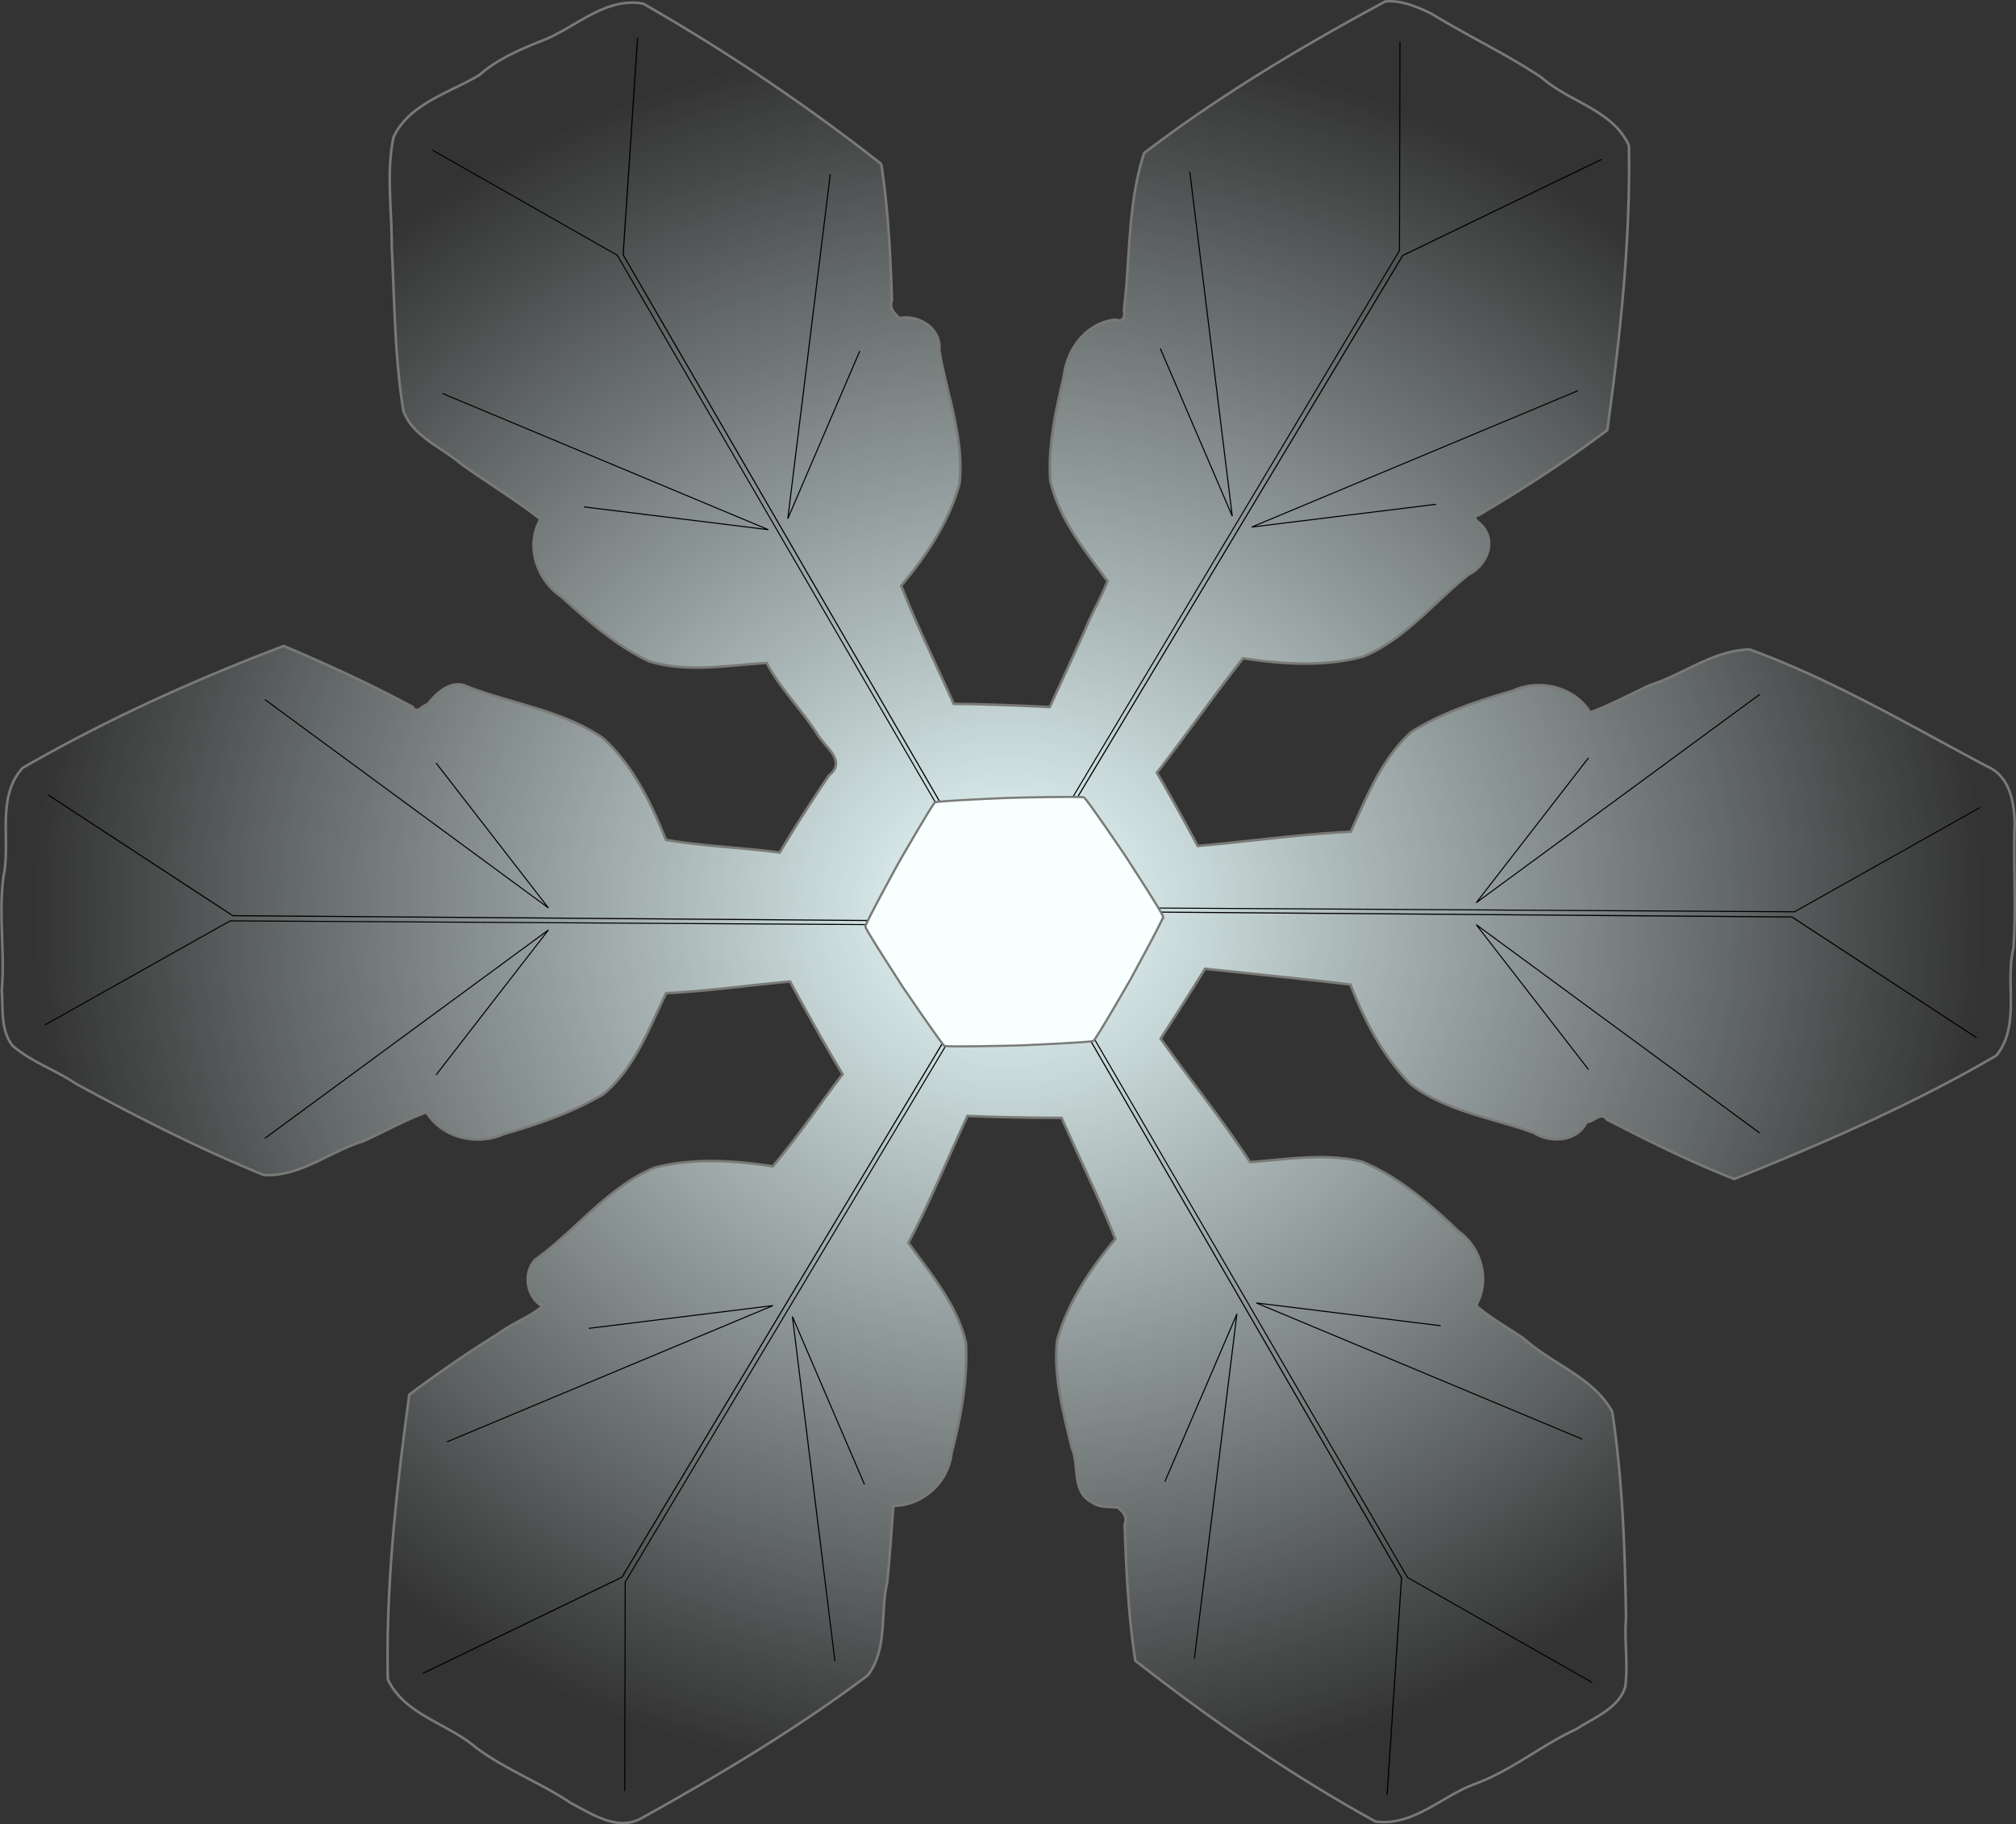
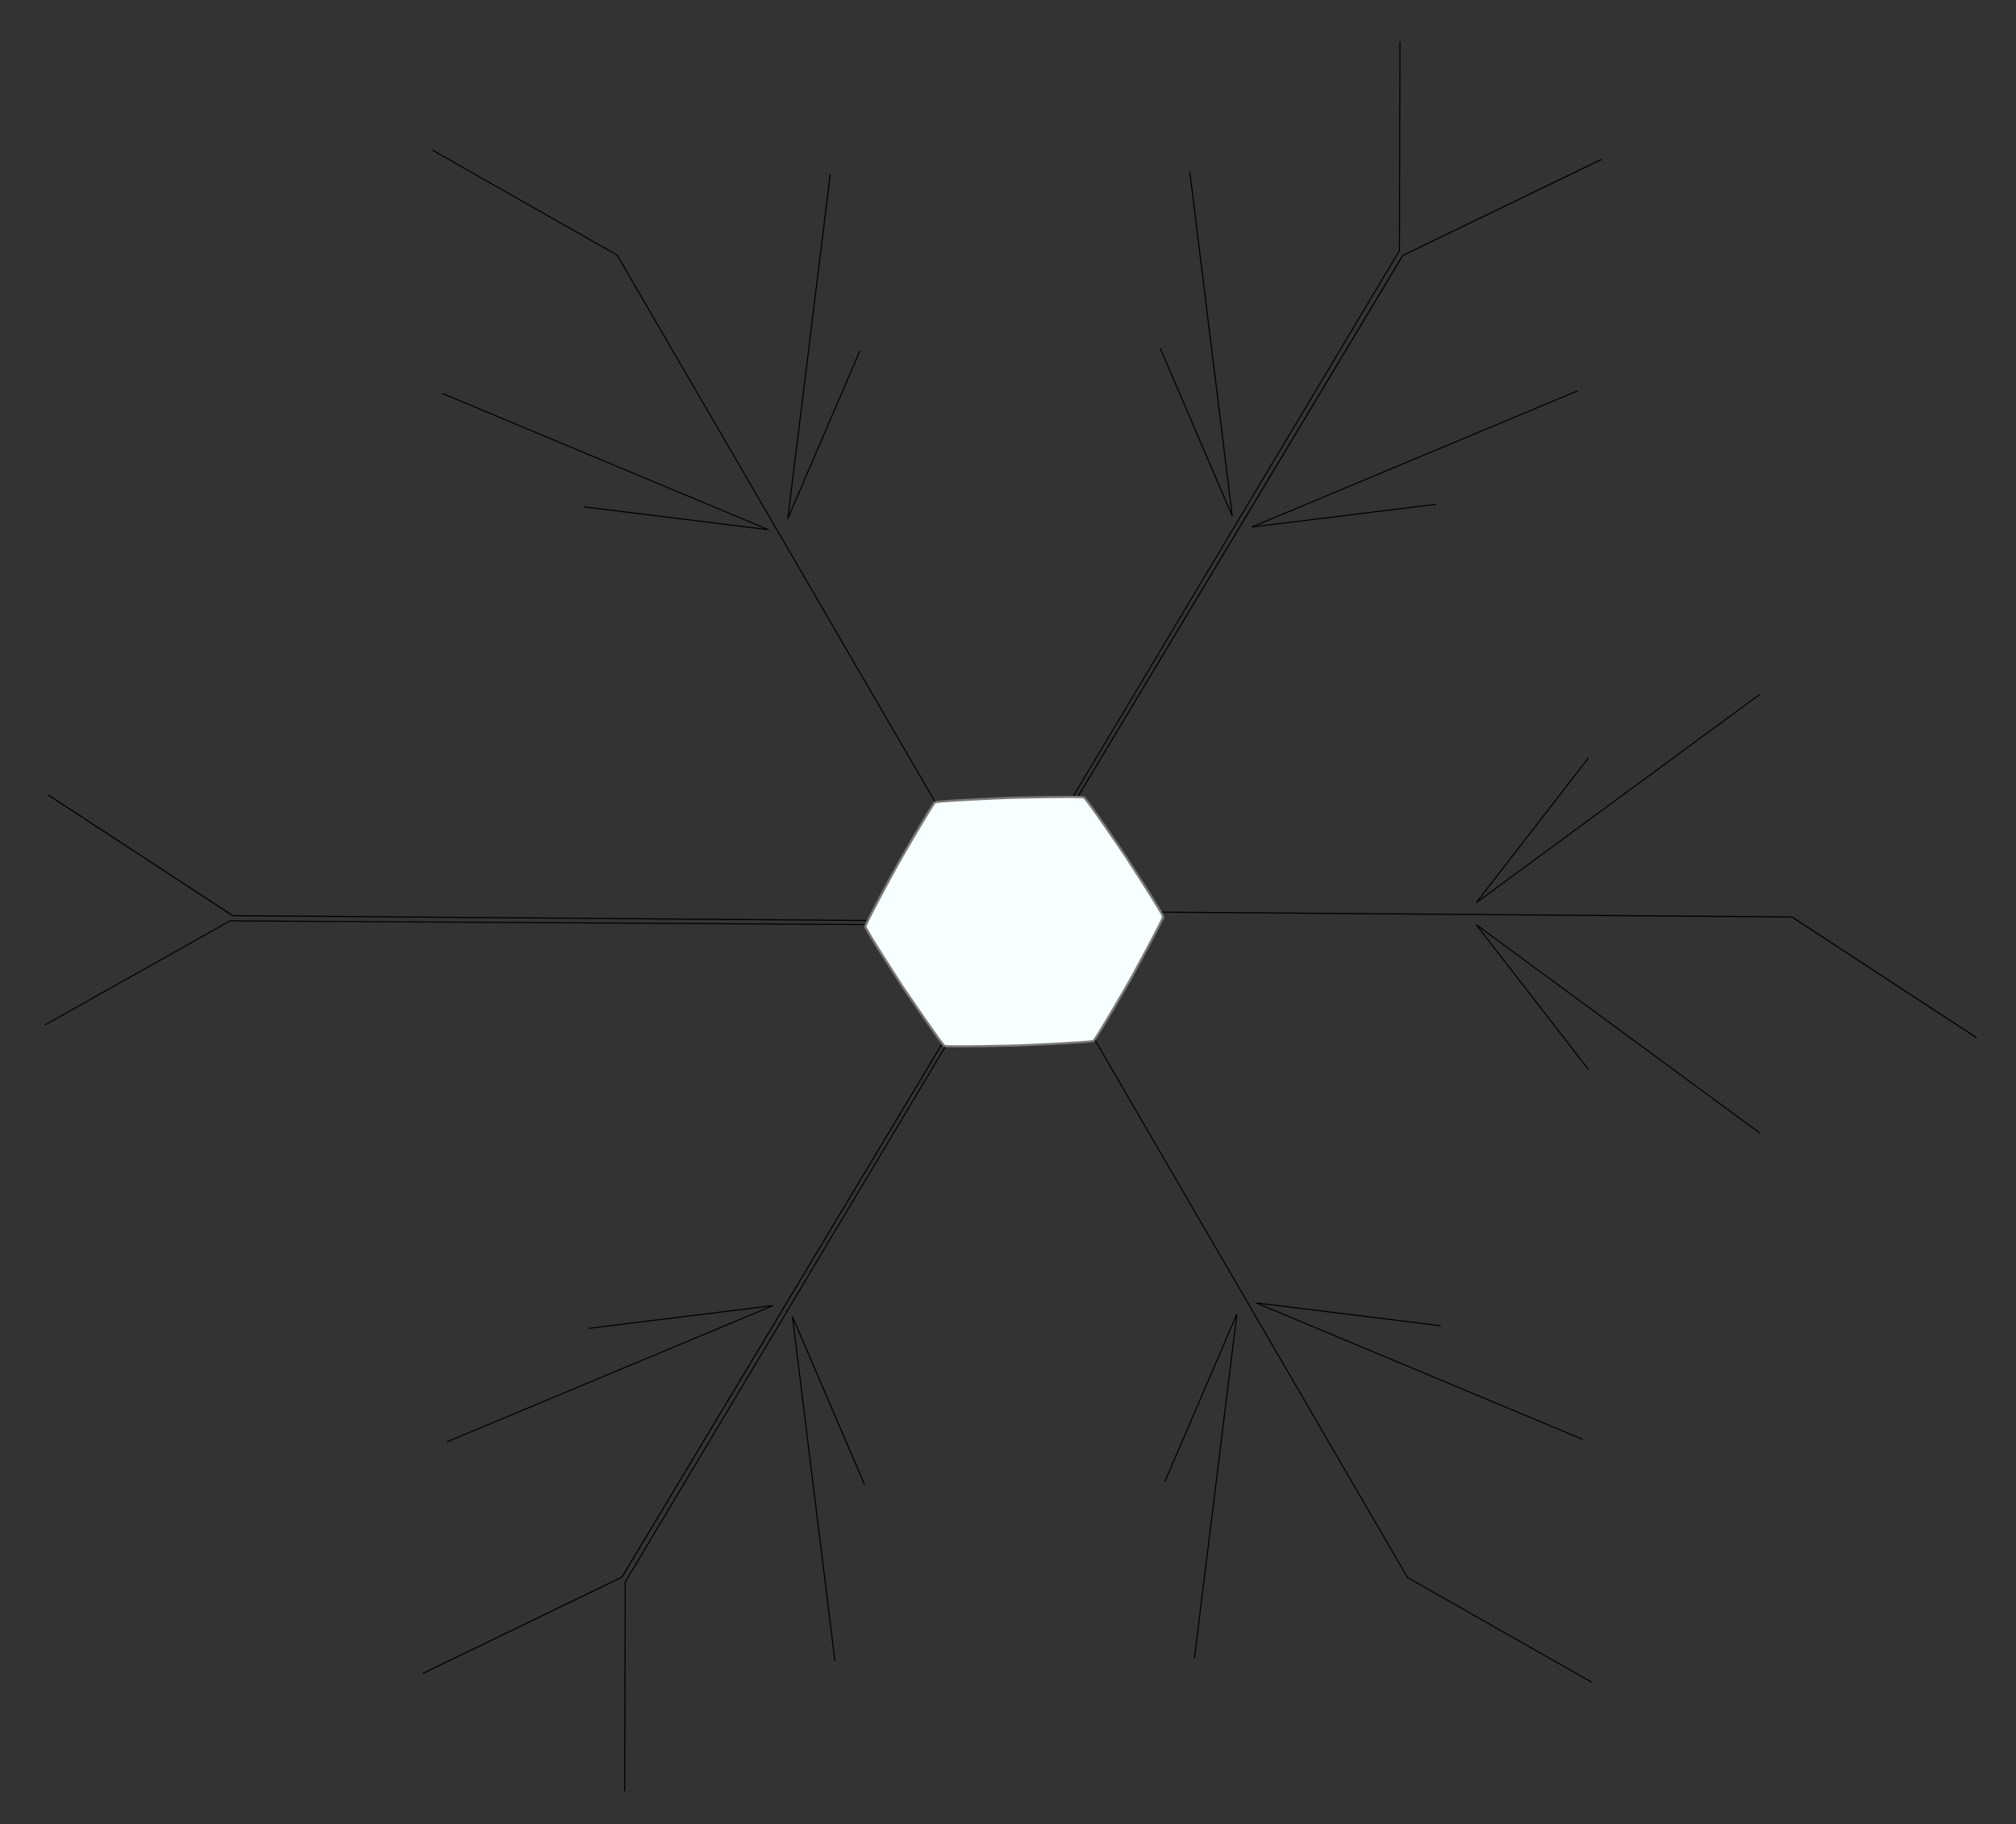
<svg xmlns="http://www.w3.org/2000/svg" viewBox="0 0 413.16 373.9" version="1.0">
  <rect x="0" y="0" width="413.16" height="373.9" fill="#333333" stroke="none" />
  <defs>
    <radialGradient id="a" gradientUnits="userSpaceOnUse" cy="442.95" cx="-425.75" gradientTransform="matrix(1 0 0 .92 -1.429 33.88)" r="344.39">
      <stop offset="0" stop-color="#ecffff" />
      <stop offset="1" stop-color="#ecffff" stop-opacity="0" />
    </radialGradient>
  </defs>
-   <path d="M-294.24 113.45c-29.53 16.27-58.41 33.84-85 54.56-5.91 18.2-4.85 37.72-7.16 56.47.43 2.42-.12 4.61-2.93 3.56-10.25 1.02-17.16 10.51-18.23 20.22-2.82 12.32-5.68 25.06-4.81 37.72 2.98 13.74 12.18 25.26 20.19 36.22-2.1 5.75-5.69 11.77-7.97 17.73-4.12 9.22-8.27 18.43-12.4 27.64-11.29-.57-22.58-1.03-33.88-1.15-6.17-14.15-12.98-28.17-18.53-42.54 8.94-10.81 16.92-23.09 20.56-36.68 1.78-16.49-4.52-32.42-7.15-48.35.77-7.57-7.11-12.7-13.97-11.37-1.97-1.77-3.81-3.63-2.69-6.44-.57-16.41-1.31-32.89-3.78-49.09a696.151 696.151 0 00-83.94-57.72c-13.47-2.5-23.85 8.62-35.46 13.24-7.96 3.22-15.94 6.7-22.35 12.45-10.41 6.39-24.84 10.34-30.28 22.37-2.65 12.81-.56 26.15-.65 39.15.98 19.77 1.02 39.79 4.09 59.35 3.18 9.2 13.33 13.11 20.25 19.1 9.24 6.81 19.39 13.04 28.12 20.03-5.37 9.56-1.33 21.91 7.34 27.9 9.4 8.71 19.27 17.6 30.85 23.22 13.43 4.35 28.2 1.43 41.62.66 4.65 9.07 12.05 16.55 17.57 25.2 2.73 5.05 10.86 9.99 4.43 15.25-6.06 9.1-11.9 18.38-17.43 27.83-13.3-1.82-26.86-2.26-40.1-4.56-5.2-13.23-11.6-26.79-22.12-36.57-14.62-10.37-33.17-12.51-49.41-19.25-5.44-1.2-9.69 3.38-12.62 7-1.86.45-3.79 3.68-5.22.91-14.75-8.11-30.02-15.28-45.47-21.94-31.76 12.32-62.85 26.7-92.13 43.97-9.4 10.71-4.04 26.15-6.7 38.96-1.82 13.68.55 27.36-.61 41.07.48 6.69-.48 14.5 3.81 20 6.56 5.76 15.1 8.71 22.3 13.66 21.57 11.99 43.54 23.42 66.3 32.9 12.8.74 23.19-8.43 34.9-12.09 7.49-3.4 14.96-7.75 22.5-10.5 5.43 9.17 17.74 12.26 27.25 7.84 12.12-3.48 24.27-7.85 35.07-14.28 11.1-9.41 16.12-23.63 22.21-36.47 14.63-.69 29.12-2.86 43.69-4.18 6 11.24 12.08 22.46 18.56 33.4-8.26 10.98-15.82 22.57-24.65 33.16-13.72-2.16-28.28-3.1-41.78.5-16.72 7.2-27.84 22.75-42.07 33.16-4.39 4.95-2.93 13.54 2.6 16.75-4.37 3.78-10.52 6.05-15.28 9.67a444.135 444.135 0 00-31.66 22.14c-4.55 33.91-8.27 68.29-7.59 102.53 5.87 12.85 21.17 15.87 31.08 24.58 10.38 7.94 22.74 12.63 33.6 20.07 7.42 3.93 16.35 10.2 24.85 5.38 27.43-15.6 54.7-32.19 79.78-51.44 7.13-9.59 4.32-22.44 6.84-33.43.91-9.2 1.51-18.42 2.19-27.63 10.52-.02 19.53-8.71 20.53-19.06 3.31-12.88 5.71-26.28 5.06-39.56-3-13.75-12.36-24.88-20.31-36.13 7.76-14.83 13.86-30.46 20.88-45.69 11.04.49 22.1.69 33.15.69 6.33 14.56 13.21 28.83 18.97 43.63-8.84 10.82-16.9 23.04-20.53 36.62-1.36 13.03 2.23 25.95 5.13 38.5 2.86 6.44-.21 15.95 7.28 19.81 2.63 1.96 6.33 1.48 8.97 1.78 2 1.62 3.51 3.45 2.44 6.13.56 16.39 1.3 32.87 3.77 49.06 26.77 21.33 54.91 41.18 84.75 57.94 13.54 1.76 23.51-9.39 35.41-13.68 12.81-4.88 23.13-13.86 35.47-19.65 6.23-4.14 14.94-7.5 17.19-15.23 1.03-8.15-.37-16.42.26-24.63-.37-24.85-1.21-49.94-4.86-74.47-6.79-12.44-21.2-17.08-31.15-26.28-5.59-3.94-11.94-7.45-16.88-11.94 5.07-9.01 1.93-20.86-6.28-26.81-10-9.76-20.92-19.51-33.87-24.97-12.87-3.25-26.79-.84-39.57.13-9.65-15.12-21.15-29.61-31.53-44.47 5.29-8.36 10.55-16.7 15.66-25.16 17.09 1.87 34.21 3.58 51.28 5.69 4.96 13 11.52 25.96 21.28 35.97 12.53 9.72 28.83 12.04 43.35 17.41 6.1 3.94 15.42 3.2 18.71-3.88 2.69.08 4.95-4.03 7.17-.85 14.7 7.7 29.46 15.23 44.86 21.38 31.69-12.97 63.15-26.96 92.504-44.5 8.545-11.03 2.969-25.96 5.969-38.59 1.06-15.05-.071-30.15.468-45.22-.241-7.74-1.827-16.71-9.625-20.25-27.426-14.81-54.536-31.28-83.906-42.19-12.8.29-23.16 8.94-35 12.78-7.03 3.34-14.12 7.25-21.25 9.91-5.39-9.13-17.72-12.3-27.22-7.84-12.29 3.68-24.93 7.86-35.75 14.81-10.55 9.54-15.73 23.33-21.44 36-17.91.89-36.02 3.51-54 5.12-4.64-8.88-9.42-17.64-14.37-26.37 10.29-13.61 20.01-27.71 30.37-41.22 13.92 2.19 28.78 3.17 42.41-.63 14.84-6.23 24.88-19.55 37.07-29.43 5.99-3.09 9.81-10.96 5.43-16.94-.74-1.52-5.18-3.75-1.84-4.53 15.59-9.38 30.95-19.52 45.4-30.66 4.57-33.91 8.22-68.25 7.63-102.5-5.67-12.85-21.16-15.72-30.85-24.53-12.4-8.46-26.08-14.97-38.81-22.97-5-2.44-10.72-4.98-16.31-4.37z" stroke="#797a76" stroke-width=".905" fill="url(#a)" transform="matrix(.581 0 0 .569 454.832 -64.242)" />
  <path d="M-429 446.22l-272.67-1.63-65.37 37.52" stroke="#000" stroke-width=".376" fill="none" transform="matrix(.581 0 0 .569 454.832 -64.242)" />
  <path d="M-429 444.84l-271.74-2.12-65.14-43.5" stroke="#000" stroke-width=".404" fill="none" transform="matrix(.581 0 0 .569 454.832 -64.242)" />
-   <path d="M-689.39 522.9l100.01-75.05-39.63 52.21M-689.39 364.89l100.01 75.05-39.63-52.2" stroke="#000" stroke-width=".378" fill="none" transform="matrix(.581 0 0 .569 454.832 -64.242)" />
  <path d="M-430.2 441.78l-134.93-236.96-65.18-37.85" stroke="#000" stroke-width=".376" fill="none" transform="matrix(.581 0 0 .569 454.832 -64.242)" />
-   <path d="M-429.01 441.09l-134.03-236.4 5.1-78.16" stroke="#000" stroke-width=".404" fill="none" transform="matrix(.581 0 0 .569 454.832 -64.242)" />
  <path d="M-626.81 254.61l115 49.08-65.03-8.21M-489.97 175.61l-14.99 124.13 25.4-60.42" stroke="#000" stroke-width=".378" fill="none" transform="matrix(.581 0 0 .569 454.832 -64.242)" />
  <path d="M-426.96 438.51l137.75-235.33.19-75.37" stroke="#000" stroke-width=".376" fill="none" transform="matrix(.581 0 0 .569 454.832 -64.242)" />
  <path d="M-425.77 439.2l137.72-234.27 70.23-34.67" stroke="#000" stroke-width=".404" fill="none" transform="matrix(.581 0 0 .569 454.832 -64.242)" />
  <path d="M-363.17 174.67l14.99 124.13-25.4-60.42M-226.33 253.67l-115 49.08 65.02-8.21" stroke="#000" stroke-width=".378" fill="none" transform="matrix(.581 0 0 .569 454.832 -64.242)" />
-   <path d="M-422.51 439.69l272.68 1.63 65.365-37.53" stroke="#000" stroke-width=".376" fill="none" transform="matrix(.581 0 0 .569 454.832 -64.242)" />
  <path d="M-422.51 441.06l271.74 2.13 65.144 43.5" stroke="#000" stroke-width=".404" fill="none" transform="matrix(.581 0 0 .569 454.832 -64.242)" />
  <path d="M-162.12 363.01l-100 75.05 39.62-52.21M-162.12 521.01l-100-75.05 39.62 52.21" stroke="#000" stroke-width=".378" fill="none" transform="matrix(.581 0 0 .569 454.832 -64.242)" />
  <path d="M-421.3 444.13l134.92 236.96 65.18 37.85" stroke="#000" stroke-width=".376" fill="none" transform="matrix(.581 0 0 .569 454.832 -64.242)" />
-   <path d="M-422.5 444.82l134.03 236.4-5.09 78.16" stroke="#000" stroke-width=".404" fill="none" transform="matrix(.581 0 0 .569 454.832 -64.242)" />
  <path d="M-224.7 631.29l-115-49.08 65.03 8.21M-361.54 710.3l15-124.13-25.41 60.42" stroke="#000" stroke-width=".378" fill="none" transform="matrix(.581 0 0 .569 454.832 -64.242)" />
  <path d="M-424.55 447.4L-562.3 682.72l-.18 75.38" stroke="#000" stroke-width=".376" fill="none" transform="matrix(.581 0 0 .569 454.832 -64.242)" />
  <path d="M-425.74 446.71l-137.71 234.27-70.24 34.67" stroke="#000" stroke-width=".404" fill="none" transform="matrix(.581 0 0 .569 454.832 -64.242)" />
  <path d="M-488.33 711.24l-15-124.13 25.4 60.42M-625.17 632.24l115-49.08-65.03 8.21" stroke="#000" stroke-width=".378" fill="none" transform="matrix(.581 0 0 .569 454.832 -64.242)" />
  <path d="M-985.71 535.22c-.23 1.31-19.79 25.19-20.59 26.22-.9 1.02-20.9 24.52-22.2 24.98-1.2.45-31.7-4.54-33-4.76-1.3-.23-31.7-5.82-32.7-6.67-1-.86-11.9-29.73-12.4-30.98-.4-1.26-10.8-30.33-10.5-31.65.2-1.31 19.7-25.19 20.6-26.22.8-1.02 20.9-24.51 22.1-24.97 1.3-.46 31.7 4.53 33 4.76s31.7 5.81 32.7 6.66c1.1.86 11.96 29.73 12.42 30.98.45 1.26 10.79 30.33 10.57 31.65z" transform="matrix(.448 -.089 .095 .423 629.133 -126.254)" stroke="#797a76" fill="#f7ffff" />
</svg>